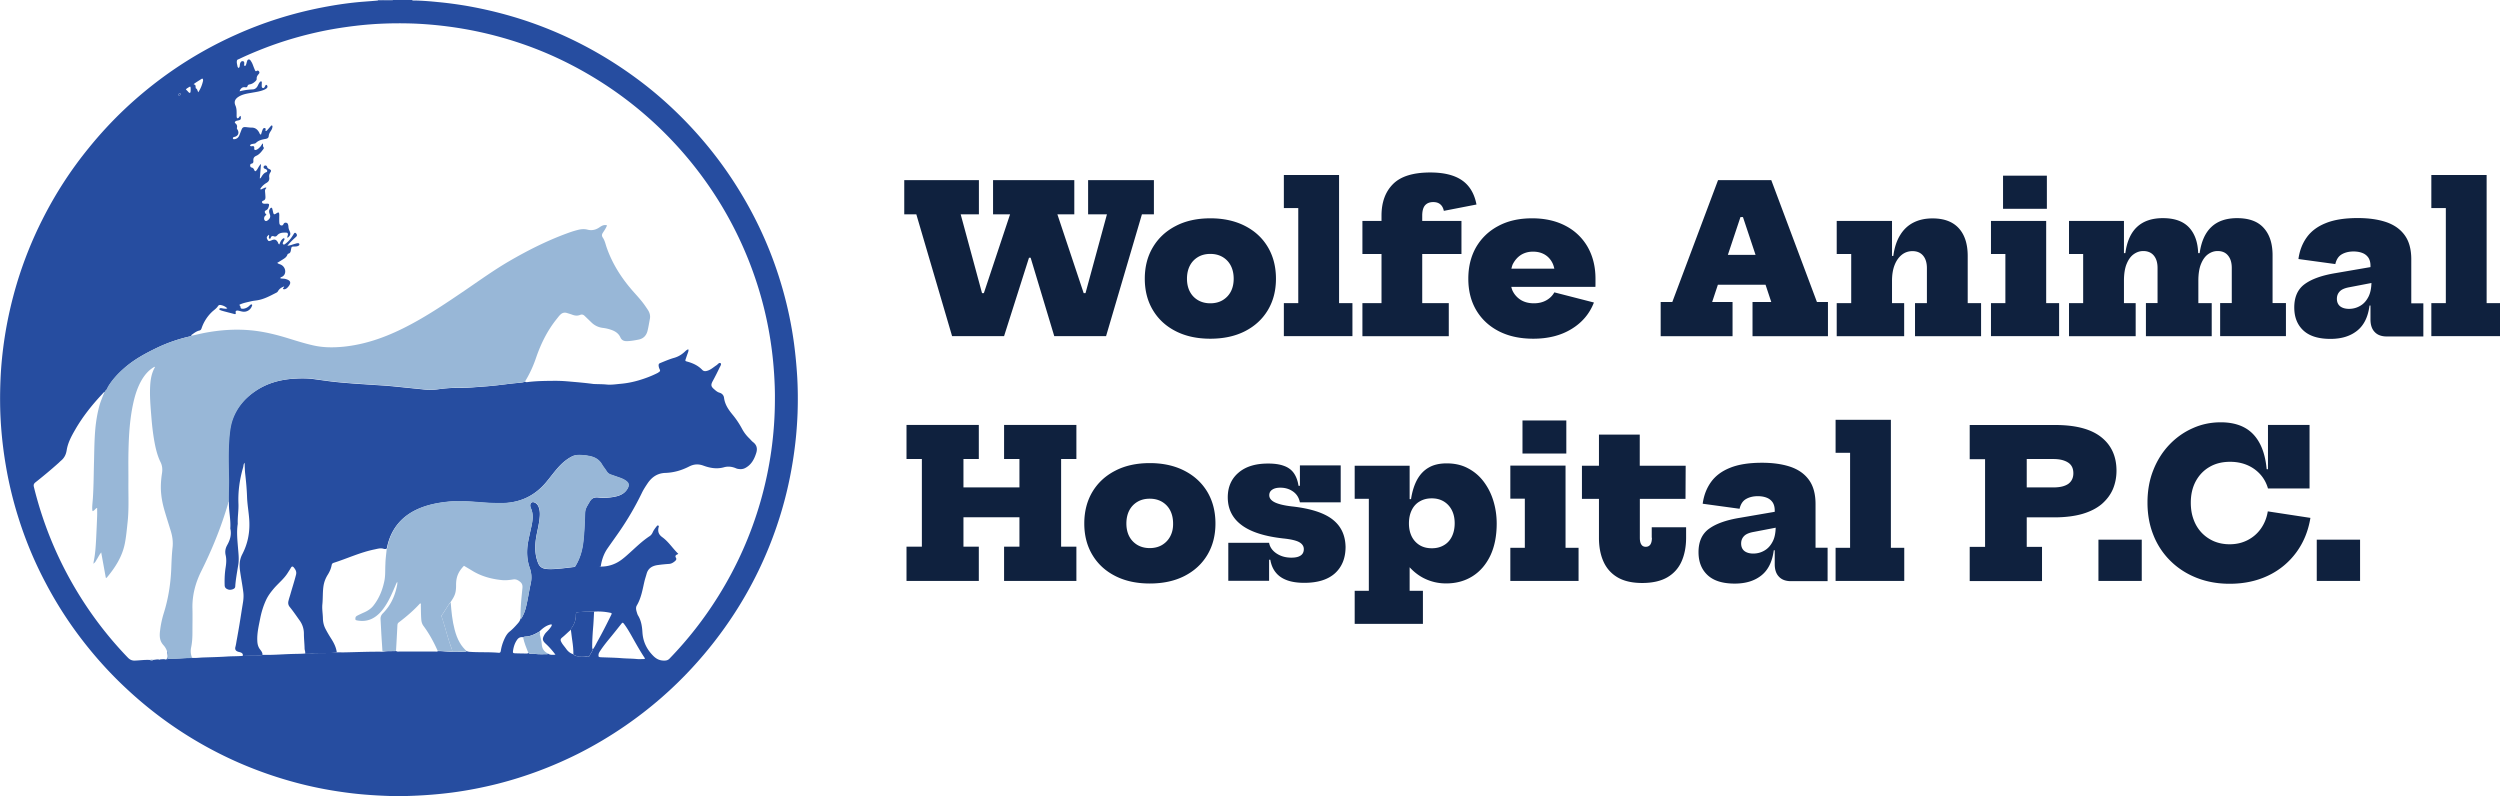
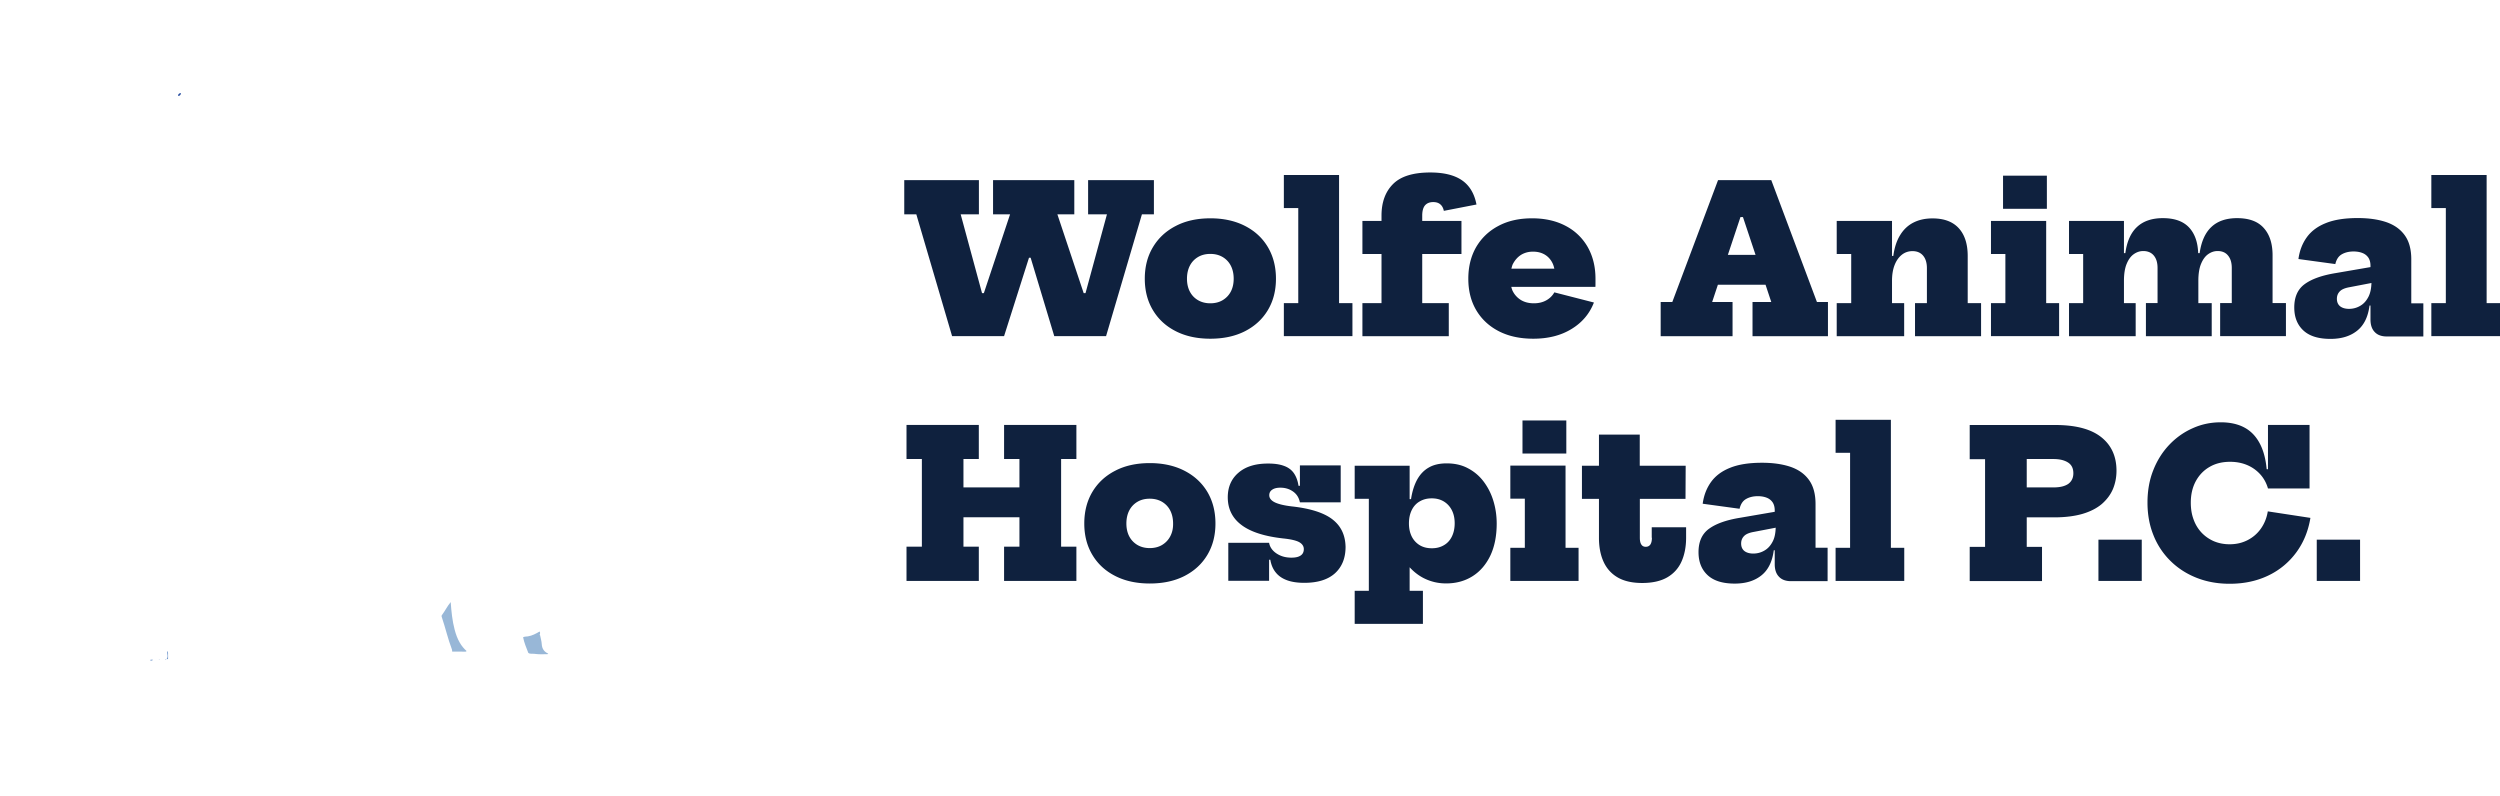
<svg xmlns="http://www.w3.org/2000/svg" viewBox="0 0 288 91.72">
  <g>
    <g>
      <g>
-         <path fill="#264DA0" d="M47.45 0c.12.09.26.06.38.06.88.02 1.76.09 2.63.18 1.09.1 2.18.25 3.26.43 2.46.43 4.88 1.04 7.24 1.85 4.87 1.68 9.32 4.12 13.38 7.28 1.74 1.36 3.37 2.85 4.9 4.45 2.3 2.41 4.32 5.04 6.04 7.88 2.15 3.53 3.79 7.29 4.91 11.27.57 2.02 1 4.07 1.28 6.15.17 1.28.29 2.56.37 3.85.08 1.41.09 2.82.04 4.23-.07 1.83-.25 3.65-.54 5.46-.4 2.54-1.01 5.03-1.84 7.47a45.081 45.081 0 01-4.89 10.1 46.643 46.643 0 01-4.9 6.3c-2.31 2.5-4.87 4.71-7.67 6.64a46.396 46.396 0 01-5.34 3.18c-3 1.51-6.13 2.69-9.4 3.52-1.72.43-3.46.77-5.21 1-1.46.19-2.92.31-4.39.37-.92.04-1.83.06-2.75.03-1.49-.05-2.98-.14-4.47-.32-2-.24-3.98-.6-5.93-1.1-2.42-.62-4.78-1.43-7.07-2.43a45.828 45.828 0 01-12.58-8.21c-2.4-2.19-4.53-4.61-6.42-7.25a45.198 45.198 0 01-3.17-5.14c-1.28-2.4-2.33-4.9-3.15-7.49a44.66 44.66 0 01-1.49-6.14c-.25-1.46-.43-2.93-.54-4.41-.14-1.84-.15-3.69-.07-5.53.07-1.64.24-3.27.49-4.89.32-2.05.78-4.07 1.37-6.06.77-2.57 1.76-5.06 2.97-7.45 1.48-2.94 3.26-5.69 5.34-8.24a45.92 45.92 0 014.07-4.41c1.73-1.64 3.57-3.13 5.53-4.49 2.32-1.6 4.76-2.98 7.33-4.13 3.22-1.45 6.57-2.5 10.05-3.17 1.56-.3 3.13-.53 4.72-.65.54-.04 1.08-.08 1.62-.13.51 0 1.02-.01 1.54-.01.07 0 .14-.01.2-.06C46 0 46.72 0 47.45 0zM62.2 72.69l-.06.06c-.42.25-.85.48-1.34.56-.19.03-.38.01-.56.1-.28-.05-.5.06-.66.28-.28.39-.42.84-.48 1.3-.03.22.01.26.23.27.44.02.89.02 1.33.03.07 0 .15 0 .18-.08.21.16.46.08.69.11.51.07 1.02.05 1.53.04.03 0 .06-.04.08-.06.25.18.52.14.85.12-.36-.48-.71-.88-1.11-1.25-.41-.38-.43-.58-.15-1.07.08-.14.19-.25.3-.36.17-.17.33-.35.46-.55.05-.08.11-.16.04-.27-.53.09-.95.4-1.33.77zm3.56-.14c-.33.28-.63.59-.96.86-.26.2-.27.33-.1.62.14.25.34.46.51.7.21.31.48.53.84.64.17.17.36.24.61.23.32-.01.64-.03.96.05.12.03.25.02.31-.12.1-.26.31-.46.37-.73.2-.26.34-.56.49-.84.57-1.01 1.09-2.04 1.6-3.08.12-.23.11-.25-.15-.3-.59-.12-1.19-.16-1.8-.12-.61-.05-1.22.02-1.82.07-.23.02-.28.08-.28.33 0 .53-.16 1.01-.46 1.44-.04.07-.12.14-.12.25zM53.75 75c.11.06.22.08.34.09 1.11.08 2.23.01 3.35.11.21.02.24-.12.26-.26.07-.45.21-.89.4-1.31.15-.33.33-.65.62-.88.35-.28.65-.61.94-.94.15-.17.28-.36.3-.59.09.09.12 0 .15-.06.2-.35.35-.72.45-1.1.24-.94.37-1.91.58-2.86.13-.6.09-1.18-.12-1.77-.34-.97-.37-1.97-.19-2.98.12-.66.28-1.31.42-1.97.13-.66.19-1.31-.1-1.94-.04-.1-.07-.2-.07-.31.01-.32.22-.46.51-.33.21.09.35.25.44.46.21.5.17 1.02.11 1.53-.11.87-.37 1.71-.45 2.59-.08.82-.01 1.63.31 2.41.16.39.46.6.88.65.49.06.98.02 1.47-.02.63-.05 1.26-.14 1.89-.21h2.78c.07 0 .14-.03.21-.04.91 0 1.73-.29 2.45-.85.21-.16.41-.33.61-.51.83-.73 1.61-1.53 2.54-2.14.17-.11.28-.26.36-.44.1-.23.25-.44.41-.64.06-.07.12-.19.22-.15.13.05.06.17.04.25-.1.46.03.8.43 1.09.73.52 1.2 1.3 1.85 1.92-.06.04-.08.06-.12.07-.19.08-.27.19-.15.39.1.16 0 .28-.11.38-.19.16-.4.3-.67.32-.43.03-.86.07-1.29.13-.63.08-1.13.35-1.31 1.01-.08.29-.18.58-.25.87-.22.95-.37 1.92-.88 2.78-.13.22-.09.47-.02.71.05.16.09.33.18.47.36.6.45 1.27.49 1.94.07 1.06.5 1.94 1.25 2.69.37.37.76.55 1.28.54.25 0 .43-.06.6-.24 2.13-2.2 4-4.6 5.62-7.2a42.799 42.799 0 006.51-22.71c.01-.95-.03-1.9-.09-2.85-.08-1.25-.21-2.5-.4-3.74-.36-2.39-.92-4.73-1.68-7.02a43.087 43.087 0 00-4.53-9.55 43.542 43.542 0 00-8.6-9.86c-2.48-2.1-5.16-3.89-8.03-5.39a41.987 41.987 0 00-7.08-2.91c-2.4-.74-4.84-1.27-7.34-1.59-1.32-.17-2.64-.28-3.96-.33-2.2-.07-4.39 0-6.57.26-1.19.14-2.36.32-3.53.55-2.43.49-4.8 1.17-7.11 2.07-.94.37-1.88.76-2.79 1.2-.09.05-.23.06-.26.18-.05.19 0 .38.04.57.02.11.03.24.17.29.1-.1.11-.22.12-.34.01-.11.03-.22.09-.31.06-.1.15-.15.27-.13.14.03.15.13.15.25 0 .1-.05.21.04.3.12 0 .14-.09.17-.17.04-.1.06-.21.09-.31.04-.11.06-.25.21-.27.14-.01.21.11.27.21.12.17.19.36.26.55.06.16.12.31.19.47.03.07.08.17.19.1.11-.08.2-.06.28.05.08.11.04.21-.04.3-.14.16-.25.32-.23.55.01.12-.07.2-.15.28-.18.18-.4.32-.65.36-.12.02-.21.06-.25.18-.05.16-.14.18-.3.15-.29-.05-.52.14-.62.47.5-.13 1-.2 1.5-.22.27-.01.47-.17.59-.42.08-.16.15-.33.28-.46.03-.03.08-.06.13-.04.06.02.07.07.06.12 0 .12-.01.24-.01.36 0 .11 0 .23.12.28.13.04.19-.07.24-.16.02-.03.03-.07.05-.1.03-.05.05-.12.13-.1.06.02.09.07.11.13.03.1 0 .19-.08.26-.09.08-.2.13-.31.18-.46.19-.95.25-1.44.34-.52.09-1.05.17-1.51.47-.39.25-.52.58-.34.99.15.34.14.67.14 1.02 0 .12-.01.24.02.36.02.1.09.13.19.06.09-.07.12-.21.25-.24.07.39.03.46-.31.53-.1.02-.19.03-.27.09-.08.06-.12.16-.04.22.2.15.25.33.19.56-.01.06.04.13.08.2.2.34.08.68-.28.8-.06.02-.12.02-.17.05-.06.02-.1.08-.09.14.01.07.07.1.13.1.07 0 .14-.02.21-.04.2-.07.32-.22.4-.4.09-.22.17-.45.26-.67.1-.24.2-.3.44-.29.24.02.48.06.72.06.43 0 .69.23.88.59.04.09.07.21.2.21.06-.19.11-.38.18-.55.04-.11.12-.24.27-.19.15.05.06.18.06.28 0 .02.02.03.04.05.07.01.11-.04.15-.08.15-.16.29-.33.43-.49.04-.05.09-.09.15-.05.04.03.04.08.04.13-.02.2-.11.37-.22.53-.11.16-.19.33-.21.53-.02.22-.14.3-.35.34-.4.07-.81.15-1.12.46-.09.09-.22.09-.34.11-.1.02-.22.03-.3.11-.06.07-.05.13.04.16.03.01.07.01.11.01.21-.05.32 0 .29.25-.02.16.08.21.23.16.2-.07.34-.22.48-.37.1-.11.15-.27.29-.37.03.17-.03.34.09.47.05.06-.01.14-.05.2-.22.3-.46.61-.81.76-.28.13-.35.3-.33.57.01.16-.01.29-.2.33-.11.02-.17.09-.17.2 0 .12.04.22.17.25.16.03.24.14.3.28.03.06.04.14.16.14.26-.2.32-.58.62-.83-.05.58-.09 1.12-.14 1.66.06-.02.09-.01.1-.03.17-.27.31-.57.66-.69.13-.04.12-.21.01-.3-.07-.05-.15-.07-.23-.11-.07-.04-.11-.1-.1-.18.01-.08.05-.14.13-.16.09-.03.17-.02.23.06.02.03.05.06.05.09.02.14.12.19.24.24.22.11.26.2.13.39s-.16.38-.13.58c.04.29-.07.49-.32.63-.24.14-.45.32-.62.55-.05.06-.13.13-.03.22.11-.05.21-.11.32-.15.1-.04.2-.13.33-.05-.18.23-.18.23-.16.49.02.18.03.36.04.54.01.19-.02.36-.23.44-.09.03-.19.08-.16.2.03.12.14.15.26.16h.18c.39-.03.43.02.31.4-.05.15-.12.27-.28.35-.18.09-.19.18-.1.35.03.06.09.11.13.16-.02.06-.08.07-.11.1-.17.14-.21.42-.07.57.11.11.24.08.43-.1s.24-.38.14-.62c-.08-.21-.13-.42.02-.62.04-.06.09-.13.16-.13.09 0 .1.09.12.16.04.14.06.28.1.42.06.2.1.21.28.12.04-.02.08-.05.12-.08.22-.12.27-.1.29.14.01.11 0 .22 0 .33 0 .22-.01.43.01.65.01.13.06.27.21.3.14.03.22-.04.28-.17.06-.13.18-.16.3-.14.12.02.19.1.22.22.02.08.04.16.04.25.01.16.05.31.12.45.17.38.13.53-.22.82-.07-.14.03-.26.04-.38 0-.13-.05-.22-.18-.22-.39-.01-.78-.02-1.06.32-.1.12-.23.16-.35.11-.22-.08-.34-.03-.4.2-.01.04-.06.08-.11.07-.07-.01-.09-.07-.1-.13 0-.11.07-.21.01-.32-.26.21-.3.31-.18.53.13.23.17.24.52.09.32-.14.52-.06.69.24.05.08.04.21.18.24.09-.26.2-.5.42-.67.04-.03.09-.05.13-.02.04.03.05.08.03.13-.05.1-.1.19-.15.29-.04.09-.08.19.01.27.08.06.16 0 .23-.05.2-.15.39-.32.55-.52.17-.21.31-.43.45-.66.09-.14.18-.13.28 0 .1.14.09.26-.05.38-.34.3-.67.62-.98 1.01.33-.02.59-.15.87-.22.12-.03.23-.08.35-.07.06 0 .12.01.15.08.03.08 0 .14-.06.19-.15.1-.31.11-.49.11-.34.01-.34.01-.4.33-.04.21-.05.44-.33.5-.04.01-.07.07-.09.11-.1.29-.34.43-.58.58-.19.12-.38.24-.59.36.14.14.31.15.44.22.61.32.64 1.16.08 1.4-.06.03-.18.04-.15.17.18.04.36.02.54.06.66.16.76.46.3.97-.05.05-.1.1-.16.14-.12.08-.25.12-.39.05-.01-.13.15-.17.13-.29-.35.13-.54.27-.71.55a.43.43 0 01-.15.15c-.75.38-1.49.8-2.34.91-.2.03-.41.05-.61.1-.45.11-.91.19-1.33.39-.01.09.06.12.09.17.05.1 0 .26.17.29.12.02.24.01.36-.03.18-.05.33-.14.47-.26.06-.06.12-.12.19-.17.05-.04.11-.05.16 0 .04.04.02.09 0 .13-.15.48-.64.77-1.14.66-.17-.03-.33-.09-.49-.11-.15-.02-.29.04-.25.21.05.24-.06.21-.21.17-.41-.11-.82-.21-1.22-.32-.1-.03-.21-.06-.31-.1-.06-.03-.16-.06-.14-.14.02-.1.12-.1.2-.1.08 0 .17.03.25.04.14.01.28.06.47-.02a1.49 1.49 0 00-.82-.39c-.1-.01-.2.04-.25.12-.19.3-.5.48-.74.72a4.65 4.65 0 00-1.16 1.85c-.05.14-.1.22-.26.26-.35.08-.62.31-.91.51-.03.03-.02.06.01.09-.04.05-.1.06-.16.07-1.32.3-2.59.74-3.81 1.32-1.3.63-2.57 1.31-3.68 2.27-.73.63-1.39 1.33-1.9 2.15-.12.19-.17.43-.38.55-.02.05-.04.09-.06.14-.13-.01-.19.1-.26.18-1.2 1.28-2.29 2.64-3.16 4.16-.43.74-.84 1.51-.97 2.36-.08.5-.28.88-.65 1.19-.1.08-.19.18-.29.27-.86.77-1.75 1.51-2.66 2.23-.21.17-.23.32-.17.55 1 4.06 2.55 7.9 4.67 11.52 1.73 2.95 3.77 5.65 6.14 8.11.24.25.49.37.84.35.58-.02 1.15-.11 1.73-.07.12.08.24.09.36-.01.22-.01.44-.08.66-.04.05.04.09.04.13-.01.2-.03.39-.03.59-.02.05.07.1.06.14-.01l.02-.01h.02c.07.01.14.01.18-.06.93.04 1.86-.09 2.79-.08.43.03.86-.04 1.3-.05.9-.03 1.8-.05 2.7-.11.62-.04 1.25-.02 1.87-.08.3-.01.59-.03.89-.03.46-.01.93.01 1.39-.08 1.09.03 2.19-.07 3.28-.1.54-.02 1.08-.01 1.62-.06.4.07.78-.04 1.18-.04.82-.01 1.65.01 2.47-.09.32 0 .65.01.97 0 1.41-.03 2.83-.09 4.24-.07.52-.1 1.04-.04 1.56-.08.1.09.23.06.35.06h4.14c.1 0 .22.03.31-.05.55-.01 1.1.09 1.66.07.47 0 .94.01 1.41.01.05-.02.16.01.23-.09zm20.52.92c.04-.09-.02-.15-.06-.21-.55-.84-1.03-1.71-1.52-2.58-.23-.4-.46-.79-.73-1.16-.22-.3-.23-.3-.45-.02-.34.43-.69.87-1.04 1.3-.46.56-.92 1.11-1.32 1.72-.09.14-.19.28-.2.46-.02.22.01.26.22.28.05.01.1.01.14.01.76.03 1.52.04 2.27.1.59.05 1.18.04 1.77.1.31.03.62 0 .92 0zM22.3 9.7c.22.09.22.09.24.35 0 .05.01.12.03.13.17.08.17.27.27.45.29-.44.45-.87.55-1.32.01-.03 0-.07 0-.11-.01-.13-.07-.18-.19-.1-.3.2-.61.37-.9.6zm-.88.63c.13.08.22.21.33.32.09.09.18.06.2-.07.02-.2.03-.4-.01-.59-.13-.01-.2.07-.28.12-.09.05-.19.1-.24.22zm-.57.48c.01-.05-.01-.08-.05-.09-.1-.03-.3.15-.29.25.01.06.05.08.1.07.12-.03.19-.12.24-.23z" />
-         <path fill="#264DA0" d="M45.28 0c-.05.06-.12.06-.2.06-.51 0-1.02.01-1.54.01 0-.03 0-.05-.01-.08.59.01 1.17.01 1.75.01zM60.48 43.95c.1.11.23.07.34.06 1.04-.13 2.09-.13 3.14-.14.62 0 1.23.04 1.84.1.85.07 1.7.15 2.54.26.05.01.1.01.14.01.47.02.94.01 1.41.06.51.05 1.03-.03 1.55-.08.73-.06 1.45-.2 2.16-.41.74-.22 1.46-.49 2.15-.84.06-.03.12-.08.18-.12.11-.07.14-.16.08-.27-.05-.11-.1-.22-.12-.34-.04-.24-.02-.35.2-.43.52-.21 1.05-.44 1.59-.59.45-.13.81-.35 1.15-.65.14-.13.27-.27.46-.33.05.13.01.24-.03.36-.09.24-.17.48-.25.72-.09.25-.09.27.17.34.65.18 1.24.45 1.72.95.21.22.47.15.71.06.35-.14.63-.4.94-.6.15-.1.3-.35.47-.22.12.09-.04.34-.12.49-.24.51-.5 1.02-.77 1.52-.25.45-.25.65.13.97.19.17.38.34.63.41.31.09.49.32.52.59.1.78.52 1.38 1 1.96.41.5.77 1.04 1.08 1.62.21.39.48.75.8 1.06.16.15.29.33.46.46.43.33.53.74.37 1.25-.23.73-.57 1.38-1.3 1.75-.28.14-.56.13-.84.08a.864.864 0 01-.21-.07c-.45-.19-.91-.24-1.37-.11-.81.23-1.61.09-2.37-.19-.6-.22-1.12-.17-1.66.11-.86.44-1.77.7-2.73.73-.89.03-1.54.47-2.03 1.19-.24.36-.48.72-.67 1.12-.75 1.55-1.62 3.04-2.6 4.46-.45.65-.92 1.3-1.37 1.95-.43.63-.66 1.33-.77 2.08-.07.01-.14.04-.21.04h-2.78c.62-.97.9-2.04 1-3.17.08-.84.13-1.68.15-2.52.02-.99.06-.97.55-1.81.26-.44.56-.55 1.02-.5.64.07 1.28.03 1.91-.1.61-.12 1.15-.38 1.46-.96.19-.36.14-.59-.19-.85-.21-.16-.46-.27-.71-.36-.35-.13-.7-.25-1.06-.37a.903.903 0 01-.47-.37c-.17-.28-.39-.53-.55-.81-.34-.59-.88-.87-1.53-.97-.12-.02-.24-.05-.36-.06-.53-.03-1.05-.13-1.56.13s-.95.61-1.35 1.02c-.59.61-1.07 1.3-1.62 1.95-1.31 1.56-2.98 2.35-5.02 2.4-.83.02-1.66-.02-2.49-.09-1.3-.1-2.59-.21-3.9-.06-1.11.12-2.19.34-3.22.77-1.9.81-3.13 2.2-3.63 4.21-.04.15-.03.31-.13.44-.1 0-.2.02-.29-.01-.37-.13-.71-.01-1.06.06-1.64.33-3.15 1.05-4.73 1.55-.12.04-.19.11-.22.25-.07.4-.23.76-.44 1.1-.24.38-.41.79-.49 1.24-.12.71-.07 1.44-.14 2.16-.06.55.05 1.1.06 1.66.01.41.1.81.29 1.18.2.39.42.76.65 1.12.32.5.59 1.02.66 1.62-.82.1-1.64.07-2.47.09-.39.01-.78.12-1.18.04.05-.2-.05-.38-.06-.57-.01-.58-.08-1.15-.08-1.73 0-.56-.17-1.09-.51-1.55-.37-.52-.73-1.05-1.13-1.54-.18-.23-.2-.46-.13-.71.06-.26.15-.51.22-.76.21-.74.45-1.47.64-2.22.09-.35-.04-.58-.23-.82-.12-.16-.24-.2-.36.01-.11.2-.24.39-.36.58-.42.68-1.06 1.18-1.58 1.78-.34.4-.65.8-.88 1.27-.34.71-.57 1.46-.72 2.23-.16.82-.36 1.64-.33 2.49.01.4.08.76.34 1.08.14.18.28.37.26.62-.46.1-.92.07-1.39.08l-.89.03c.06-.2-.04-.33-.21-.4-.09-.04-.18-.05-.28-.08-.31-.09-.43-.27-.35-.57.08-.29.11-.59.17-.88.11-.61.22-1.23.32-1.84.12-.73.23-1.47.35-2.2.08-.45.13-.91.07-1.37-.1-.83-.27-1.66-.38-2.49-.09-.66-.06-1.28.26-1.89.63-1.21.88-2.49.81-3.86-.05-.93-.23-1.83-.26-2.76-.03-.88-.11-1.75-.21-2.62-.05-.43-.05-.85-.07-1.3-.15.17-.12.36-.17.53-.4 1.37-.6 2.77-.54 4.2.03.76-.11 1.51-.08 2.27 0 .04 0 .07-.01.11-.13.9-.03 1.8.04 2.7.05.62.13 1.24.04 1.86-.13.85-.3 1.7-.36 2.57 0 .06-.02.12-.05.17-.11.17-.5.27-.73.2-.31-.1-.44-.24-.44-.54-.02-.69.01-1.37.12-2.05.07-.45.1-.91 0-1.36-.1-.41-.04-.78.16-1.15.34-.6.54-1.23.37-1.94.07-.97-.16-1.92-.16-2.88 0-.09.02-.2-.07-.27-.01-.82.03-1.64.02-2.45-.02-1.64-.09-3.28.06-4.92.06-.7.15-1.39.39-2.05.49-1.34 1.37-2.38 2.52-3.18 1.37-.96 2.92-1.4 4.57-1.5.77-.05 1.54-.06 2.31.05.56.08 1.12.15 1.68.23.76.1 1.53.17 2.3.23.9.08 1.8.13 2.7.19.5.04 1.01.06 1.51.1.93.07 1.87.18 2.8.27.55.06 1.1.11 1.65.17.49.05.98.06 1.48 0 .51-.07 1.03-.13 1.54-.16.82-.05 1.64 0 2.46-.07.66-.05 1.32-.09 1.98-.15 1.21-.1 2.41-.3 3.62-.39.25-.04.43-.05.59-.15z" />
-         <path fill="#98B7D7" d="M60.48 43.95c-.16.1-.34.12-.52.13-1.21.09-2.41.3-3.62.39l-1.98.15c-.82.06-1.64.01-2.46.07-.52.03-1.03.09-1.54.16-.49.06-.98.06-1.48 0-.55-.06-1.1-.11-1.65-.17-.93-.09-1.86-.21-2.8-.27-.5-.04-1.01-.06-1.51-.1-.9-.07-1.8-.12-2.7-.19-.77-.06-1.53-.13-2.3-.23-.56-.07-1.12-.15-1.68-.23-.77-.11-1.54-.1-2.31-.05-1.65.1-3.21.54-4.57 1.5-1.15.8-2.03 1.84-2.52 3.18-.24.66-.33 1.35-.39 2.05-.15 1.64-.08 3.28-.06 4.92.01.82-.04 1.64-.02 2.45-.15.49-.3.99-.46 1.48-.73 2.26-1.65 4.45-2.71 6.58-.69 1.38-1.07 2.81-1.03 4.35.02.87 0 1.74 0 2.61 0 .62-.02 1.23-.15 1.84-.09.43-.05.84.12 1.24-.93-.01-1.86.13-2.79.08 0-.13.01-.26 0-.4-.01-.16.03-.34-.11-.47-.09-.27-.23-.5-.42-.71-.18-.2-.31-.43-.37-.7-.07-.32-.05-.65-.01-.97.08-.7.23-1.38.44-2.05.52-1.67.78-3.38.85-5.12.03-.81.06-1.62.15-2.42.07-.65-.02-1.27-.21-1.89-.24-.78-.49-1.56-.72-2.35-.24-.82-.4-1.66-.42-2.53-.01-.59.04-1.18.13-1.76.07-.44.04-.86-.16-1.27-.29-.58-.47-1.21-.61-1.85-.23-1.1-.36-2.21-.45-3.33-.1-1.26-.22-2.52-.13-3.79.05-.67.17-1.31.5-1.91.02-.03.06-.08-.01-.12-.63.35-1.08.87-1.45 1.48-.49.83-.78 1.73-.99 2.67-.41 1.85-.52 3.72-.56 5.6-.03 1.23 0 2.46-.01 3.69-.01 1.48.07 2.97-.09 4.45-.09.83-.16 1.66-.32 2.47-.3 1.51-1.1 2.76-2.07 3.92-.02.03-.05.05-.12.03-.17-.94-.35-1.9-.53-2.92-.23.28-.34.54-.49.77-.11.17-.18.37-.36.48l-.03-.03c0-.04-.01-.07 0-.11.2-.92.25-1.86.3-2.8.04-.84.08-1.69.11-2.53.01-.3 0-.59 0-.91-.23.07-.3.33-.53.37-.05-.22-.04-.43-.03-.63.02-.29.05-.58.07-.86.09-1.4.09-2.8.13-4.19.03-1.3.04-2.6.16-3.9.08-.8.21-1.6.41-2.38.15-.6.4-1.16.62-1.73.06-.03.06-.09.06-.14.21-.12.27-.36.38-.55.51-.83 1.17-1.52 1.9-2.15 1.11-.95 2.37-1.64 3.68-2.27 1.22-.59 2.49-1.02 3.81-1.32.06-.01.12-.02.16-.07.51-.11 1.03-.24 1.54-.34 1.73-.33 3.47-.46 5.22-.31 1.54.13 3.04.5 4.52.96.94.29 1.89.59 2.85.8 1.13.25 2.27.25 3.42.14 2.77-.28 5.31-1.26 7.74-2.56 2.16-1.15 4.17-2.51 6.19-3.88 1.7-1.16 3.38-2.37 5.16-3.41 2.29-1.33 4.65-2.51 7.15-3.38.27-.09.55-.17.83-.24.35-.08.7-.11 1.07-.01.47.12.93.02 1.34-.26.22-.15.44-.3.73-.27.05 0 .09.02.16.03-.12.32-.31.59-.48.85-.13.2-.14.36-.01.56.2.29.29.64.39.97.64 1.93 1.7 3.61 3.03 5.14.52.59 1.06 1.16 1.5 1.81.11.16.22.32.32.48.17.29.25.6.19.94-.09.47-.16.95-.28 1.42-.14.53-.47.88-1.03.99-.45.09-.9.17-1.36.18-.34 0-.58-.11-.73-.43-.2-.45-.57-.7-1.02-.86-.33-.12-.67-.2-1.02-.24a2.2 2.2 0 01-1.28-.61l-.78-.75c-.16-.16-.32-.22-.55-.13-.29.12-.59.09-.88-.02-.21-.08-.43-.14-.65-.21-.28-.08-.52-.01-.73.19-.17.16-.3.35-.44.52-1.06 1.32-1.8 2.82-2.35 4.41-.32.95-.74 1.89-1.29 2.78zM44.55 63.21c.11-.13.1-.3.13-.44.5-2.02 1.72-3.41 3.63-4.21 1.03-.44 2.11-.65 3.22-.77 1.3-.15 2.6-.04 3.9.06.83.07 1.66.1 2.49.09 2.03-.04 3.71-.84 5.02-2.4.54-.65 1.03-1.34 1.62-1.95.4-.41.84-.76 1.35-1.02.51-.26 1.04-.16 1.56-.13.12.01.24.04.36.06.65.11 1.18.38 1.53.97.16.28.38.53.55.81.12.19.27.3.47.37.35.12.7.25 1.06.37.25.09.49.2.71.36.33.25.38.48.19.85-.31.58-.85.84-1.46.96-.63.13-1.27.17-1.91.1-.47-.05-.77.05-1.02.5-.49.84-.52.82-.55 1.81-.02.84-.07 1.68-.15 2.52-.1 1.13-.38 2.21-1 3.17-.63.07-1.26.16-1.89.21-.49.04-.98.08-1.47.02-.42-.05-.72-.26-.88-.65-.32-.77-.39-1.59-.31-2.41.08-.87.34-1.72.45-2.59.07-.51.11-1.03-.11-1.53a.828.828 0 00-.44-.46c-.29-.13-.5.02-.51.33 0 .11.03.22.07.31.29.64.23 1.28.1 1.94-.13.66-.3 1.31-.42 1.97-.18 1.02-.15 2.01.19 2.98.21.59.25 1.17.12 1.77-.21.95-.33 1.92-.58 2.86-.1.39-.25.75-.45 1.1-.03.06-.06.15-.15.06-.03-1.15.1-2.29.21-3.42.04-.34-.02-.58-.32-.8-.25-.19-.47-.28-.79-.22-.44.07-.88.11-1.33.06-1.2-.13-2.34-.45-3.37-1.09-.31-.19-.62-.37-.92-.55-.67.69-.92 1.32-.91 2.25 0 .25-.01.5-.06.75-.08.44-.32.8-.56 1.16-.38.48-.66 1.03-1.02 1.52-.07.09-.02.18.01.27.41 1.21.69 2.47 1.15 3.67.03.08.03.16.02.25-.55.02-1.1-.08-1.66-.07-.45-1.02-.98-1.99-1.64-2.88-.16-.22-.23-.47-.25-.74-.04-.54-.04-1.08-.05-1.63 0-.07.05-.17-.08-.23-.74.82-1.59 1.54-2.47 2.21-.12.09-.14.2-.15.34-.05.98-.1 1.95-.16 2.93-.52.04-1.05-.02-1.56.08-.04-.67-.09-1.35-.13-2.02l-.09-1.7c-.02-.28.08-.51.29-.71.83-.84 1.32-1.86 1.57-3 .04-.19.1-.39.06-.6-.08.12-.13.23-.18.36-.35.81-.68 1.62-1.16 2.36-.31.48-.66.92-1.13 1.26-.64.47-1.35.61-2.12.47-.24-.04-.25-.09-.22-.31.02-.14.12-.2.23-.26.26-.13.52-.25.79-.37.4-.18.77-.42 1.04-.76.68-.86 1.07-1.85 1.28-2.91.12-.63.07-1.27.11-1.91.01-.58.1-1.16.15-1.75z" />
-         <path fill="#264DA0" d="M68.3 74.79c-.07.27-.27.47-.37.73-.06.14-.19.15-.31.12-.32-.09-.64-.06-.96-.05a.757.757 0 01-.61-.23c.01-.54-.05-1.08-.13-1.61-.06-.4-.1-.81-.16-1.21-.01-.11.07-.17.12-.25.3-.43.46-.91.46-1.44 0-.24.05-.31.28-.33.61-.06 1.21-.12 1.82-.07-.03.52-.05 1.05-.09 1.57-.07.85-.13 1.69-.13 2.54.01.09.01.17.08.23z" />
-         <path fill="#98B7D7" d="M51.92 69.36c.08 1.08.18 2.15.46 3.2.14.52.32 1.03.6 1.5.21.36.47.67.77.94-.07.1-.17.07-.26.07-.47 0-.94 0-1.41-.01.01-.08.01-.17-.02-.25-.46-1.2-.74-2.46-1.15-3.67-.03-.09-.07-.18-.01-.27.36-.48.63-1.04 1.02-1.51zM63.16 75.3c-.03.02-.06.06-.08.06-.51.02-1.03.03-1.53-.04-.23-.03-.48.05-.69-.11-.23-.59-.48-1.18-.6-1.8.18-.09.37-.07.56-.1.49-.08.92-.31 1.34-.56.02.03.03.05.05.08v.22c-.06.05-.05.1.01.14.07.34.17.68.19 1.02.03.53.28.88.75 1.09z" />
+         <path fill="#98B7D7" d="M51.92 69.36c.08 1.08.18 2.15.46 3.2.14.52.32 1.03.6 1.5.21.36.47.67.77.94-.07.1-.17.07-.26.07-.47 0-.94 0-1.41-.01.01-.08.01-.17-.02-.25-.46-1.2-.74-2.46-1.15-3.67-.03-.09-.07-.18-.01-.27.36-.48.63-1.04 1.02-1.51zM63.16 75.3c-.03.02-.06.06-.08.06-.51.02-1.03.03-1.53-.04-.23-.03-.48.05-.69-.11-.23-.59-.48-1.18-.6-1.8.18-.09.37-.07.56-.1.49-.08.92-.31 1.34-.56.02.03.03.05.05.08v.22c-.06.05-.05.1.01.14.07.34.17.68.19 1.02.03.53.28.88.75 1.09" />
        <path fill="#5E89C6" d="M19.18 75.93c.13-.13.14-.3.12-.47a7.18 7.18 0 01-.05-.46c.15.13.1.31.11.47.01.13 0 .26 0 .4-.04.07-.11.07-.18.06z" />
        <path fill="#264DA0" d="M20.85 10.81c-.05.11-.12.2-.24.24-.05.02-.09-.01-.1-.07-.01-.1.19-.28.29-.25.03 0 .05.03.05.08z" />
        <path fill="#5E89C6" d="M17.26 76.03c.12-.01.24-.07.36-.01-.12.1-.24.1-.36.01zM19 75.96c.05 0 .09-.01.14-.01-.04.06-.09.07-.14.01zM18.28 75.98c.04 0 .09 0 .13-.01-.04.05-.08.05-.13.01z" />
-         <path fill="#98B7D7" d="M62.2 72.69c0 .05 0 .09-.01.14-.02-.03-.03-.05-.05-.08l.06-.06zM10.83 64.89a.39.39 0 00-.04.05c-.04-.03-.03-.06.01-.07.01 0 .02.01.03.02zM62.2 73.05c.02.05.02.09.01.14-.07-.04-.07-.09-.01-.14z" />
      </g>
    </g>
    <g fill="#0F213E">
      <path d="M109.68 38.72h5.99l2.87-9.03h.19l2.72 9.03h5.97l4.13-14.03h1.38v-3.94h-7.58v3.94h2.17l-2.47 9.08h-.21l-3.03-9.08h1.95v-3.94h-9.36v3.94h1.96l-3.02 9.08h-.21l-2.46-9.08h2.1v-3.94h-8.6v3.94h1.39zM131.88 32.11c0 1.37.31 2.57.93 3.61.62 1.04 1.49 1.85 2.63 2.43 1.13.58 2.46.87 3.99.87 1.53 0 2.87-.29 4-.87 1.13-.58 2.01-1.39 2.63-2.43s.93-2.24.93-3.61c0-1.38-.31-2.59-.93-3.64-.62-1.05-1.5-1.86-2.63-2.44-1.13-.58-2.46-.88-3.99-.88-1.53 0-2.86.29-3.99.88-1.13.58-2.01 1.4-2.63 2.44-.63 1.05-.94 2.26-.94 3.64zm5.19-1.5c.22-.43.54-.76.94-1s.88-.36 1.42-.36c.54 0 1.01.12 1.42.36.4.24.72.57.94 1 .22.43.33.93.33 1.5 0 .56-.11 1.06-.33 1.48-.22.42-.54.75-.94.99-.4.24-.88.36-1.42.36-.54 0-1.01-.12-1.42-.36s-.72-.57-.94-.99c-.22-.42-.33-.92-.33-1.48 0-.57.11-1.07.33-1.5zM154.26 20.16h-6.36v3.81h1.66v10.95h-1.66v3.8h7.9v-3.8h-1.54zM166.89 34.92h-3.05v-5.66h4.52v-3.81h-4.52v-.61c0-.53.11-.93.32-1.18.22-.25.53-.38.95-.38.33 0 .6.08.8.25.21.17.35.42.42.76l3.76-.73c-.24-1.26-.8-2.19-1.67-2.79-.87-.6-2.09-.9-3.65-.9-1.97 0-3.4.44-4.29 1.33-.89.89-1.33 2.1-1.33 3.64v.61h-2.2v3.81h2.2v5.66h-2.2v3.81h9.95v-3.81zM179.06 33.68c-.21.38-.52.69-.93.92-.41.23-.89.34-1.43.34-.56 0-1.05-.12-1.46-.36a2.54 2.54 0 01-.95-1c-.09-.16-.14-.35-.19-.53h9.69c.01-.13.01-.28.01-.43v-.51c0-1.38-.3-2.59-.89-3.64a6.197 6.197 0 00-2.53-2.44c-1.09-.58-2.39-.88-3.88-.88-1.5 0-2.79.29-3.89.88-1.1.58-1.95 1.4-2.56 2.44-.6 1.05-.9 2.26-.9 3.64 0 1.38.3 2.58.91 3.62.61 1.03 1.47 1.84 2.59 2.42s2.45.87 3.98.87c1.72 0 3.19-.37 4.41-1.12 1.22-.74 2.08-1.76 2.58-3.05l-4.56-1.17zm-3.85-4.31c.4-.25.86-.38 1.39-.38.54 0 1 .12 1.39.36.39.24.69.59.89 1.03.08.17.13.37.18.57h-4.95c.05-.18.09-.36.16-.51.24-.46.55-.82.94-1.07zM204.05 20.75h-6.13l-5.27 14.04h-1.34v3.94h8.28v-3.94h-2.35l.66-1.99h5.49l.66 1.99h-2.16v3.94h8.69v-3.94h-1.27l-5.26-14.04zm-5 8.61l1.45-4.35h.29l1.45 4.35h-3.19zM220.61 34.92v3.81h7.61v-3.81h-1.54v-5.43c0-1.39-.35-2.46-1.04-3.21-.69-.75-1.7-1.12-3.01-1.12-.84 0-1.57.16-2.2.48-.63.32-1.14.8-1.53 1.44-.4.64-.66 1.44-.79 2.4h-.15v-4.03h-6.37v3.81h1.67v5.66h-1.67v3.81h7.77v-3.81h-1.4v-2.56c0-.71.1-1.32.3-1.83.2-.51.48-.9.83-1.18s.77-.42 1.23-.42c.53 0 .94.18 1.23.53.29.35.43.83.43 1.43v4.03h-1.37zM237.21 34.92h-1.49v-9.47h-6.36v3.81h1.66v5.66h-1.66v3.8h7.85zM230.75 20.24h5.05v3.81h-5.05zM247.21 34.92v3.81h7.58v-3.81h-1.54v-2.56c0-.8.1-1.45.31-1.96s.48-.88.82-1.12c.34-.24.7-.36 1.09-.36.52 0 .92.17 1.2.52.29.35.43.82.43 1.43v4.04h-1.34v3.81h7.58v-3.81h-1.54v-5.5c0-1.35-.34-2.4-1.02-3.15-.68-.76-1.7-1.13-3.07-1.13-1.25 0-2.24.34-2.95 1.01-.72.67-1.17 1.68-1.36 3.02h-.17c-.04-1.22-.37-2.19-1-2.9-.68-.76-1.7-1.13-3.07-1.13-1.26 0-2.25.34-2.97 1.01-.72.67-1.17 1.68-1.35 3.02h-.16v-3.71h-6.33v3.81h1.63v5.66h-1.63v3.81h7.68v-3.81h-1.35v-2.56c0-.8.1-1.45.31-1.96s.48-.88.82-1.12c.34-.24.7-.36 1.09-.36.52 0 .93.17 1.22.52.29.35.43.82.43 1.43v4.04h-1.34zM277.78 29.88c0-1.15-.25-2.08-.75-2.77-.5-.7-1.21-1.2-2.13-1.52-.92-.31-2.01-.47-3.28-.47-1.5 0-2.72.19-3.68.58-.96.38-1.69.93-2.2 1.64-.51.71-.83 1.54-.96 2.5l4.25.58c.12-.52.36-.9.74-1.12.38-.22.83-.33 1.37-.33.38 0 .71.06 1 .17.29.11.52.29.69.53.16.24.25.55.25.95v.15l-4.01.69c-1.59.26-2.78.69-3.58 1.28s-1.19 1.49-1.19 2.68c0 1.12.35 2 1.05 2.65.7.65 1.74.97 3.12.97 1.26 0 2.28-.31 3.07-.94s1.26-1.59 1.43-2.9h.11v1.6c0 .63.16 1.11.49 1.45.32.34.78.51 1.38.51h4.22v-3.82h-1.39v-5.06zm-4.93 4.3c-.24.47-.55.82-.95 1.05-.39.23-.82.35-1.29.35-.43 0-.77-.1-1.02-.29-.25-.2-.38-.49-.38-.87 0-.35.12-.64.35-.87.23-.23.61-.38 1.13-.47l2.5-.48c-.02.62-.12 1.15-.34 1.58zM286.46 34.92V20.16h-6.37v3.81h1.67v10.95h-1.67v3.8H288v-3.8zM115.67 52.88h1.77v3.27h-6.45v-3.27h1.77v-3.93h-8.33v3.93h1.77v10.1h-1.77v3.94h8.33v-3.94h-1.77v-3.39h6.45v3.39h-1.77v3.94H124v-3.94h-1.76v-10.1H124v-3.93h-8.33zM136.45 54.23c-1.13-.58-2.46-.88-3.99-.88-1.53 0-2.86.29-3.99.88-1.13.58-2.01 1.4-2.63 2.44-.62 1.05-.93 2.26-.93 3.64 0 1.37.31 2.57.93 3.61.62 1.04 1.49 1.85 2.63 2.43 1.13.58 2.46.87 3.99.87 1.53 0 2.87-.29 4-.87 1.13-.58 2.01-1.39 2.63-2.43.62-1.04.93-2.24.93-3.61 0-1.38-.31-2.59-.93-3.64-.63-1.05-1.51-1.86-2.64-2.44zm-1.64 7.56c-.22.42-.54.75-.94.99-.4.24-.88.36-1.42.36-.54 0-1.01-.12-1.42-.36-.4-.24-.72-.57-.94-.99-.22-.42-.33-.92-.33-1.48 0-.57.11-1.07.33-1.5.22-.43.54-.76.94-1s.88-.36 1.42-.36c.54 0 1.01.12 1.42.36.4.24.72.57.94 1 .22.43.33.93.33 1.5.01.56-.1 1.05-.33 1.48zM153.51 59.84c-.98-.76-2.51-1.25-4.58-1.49-.92-.1-1.61-.26-2.05-.47-.44-.21-.66-.49-.66-.83 0-.27.11-.48.33-.63.22-.16.54-.24.95-.24.56 0 1.05.15 1.47.45.42.3.67.71.78 1.24h4.7v-4.26h-4.7v2.35h-.16c-.09-.6-.28-1.09-.55-1.47-.27-.38-.66-.66-1.15-.83-.49-.18-1.09-.26-1.81-.26-1.46 0-2.59.35-3.41 1.06-.82.7-1.23 1.65-1.23 2.83 0 1.32.52 2.39 1.57 3.18 1.05.8 2.66 1.32 4.84 1.56.88.09 1.49.24 1.83.43.34.2.52.46.52.8 0 .32-.12.57-.36.73-.24.17-.6.25-1.07.25-.66 0-1.23-.16-1.71-.48-.48-.32-.77-.73-.86-1.23h-4.7v4.38h4.7v-2.43h.14c.1.59.31 1.08.63 1.47.32.4.75.69 1.29.89.54.2 1.21.3 2 .3 1.54 0 2.72-.37 3.53-1.1.81-.74 1.22-1.75 1.22-3.05-.03-1.34-.52-2.39-1.5-3.15zM170.91 55.47c-.49-.65-1.1-1.16-1.81-1.53-.71-.38-1.53-.56-2.44-.56-.8 0-1.48.15-2.03.46-.56.31-1 .76-1.35 1.37-.34.61-.59 1.37-.73 2.29h-.16v-3.85h-6.33v3.81h1.63v10.6h-1.63v3.81h7.86v-3.81h-1.53v-2.71c.49.53 1.03.95 1.62 1.25.81.41 1.67.61 2.58.61 1.14 0 2.15-.27 3.03-.82.88-.55 1.56-1.34 2.06-2.37.49-1.03.74-2.27.74-3.71 0-.91-.13-1.78-.38-2.6-.26-.86-.64-1.59-1.13-2.24zm-3.65 6.33c-.21.43-.51.77-.91 1-.4.24-.86.36-1.4.36-.55 0-1.02-.12-1.41-.36a2.45 2.45 0 01-.91-1c-.21-.43-.32-.93-.32-1.5 0-.59.11-1.1.32-1.53.21-.43.51-.77.91-1 .4-.24.86-.36 1.4-.36.53 0 .99.12 1.39.36.39.24.7.57.92 1 .22.43.33.93.33 1.51s-.11 1.09-.32 1.52zM180.35 53.64h-6.36v3.81h1.67v5.66h-1.67v3.81h7.86v-3.81h-1.5zM175.39 48.44h5.05v3.81h-5.05zM190.3 61.95c0 .34-.06.6-.18.78-.12.17-.29.26-.53.26-.22 0-.39-.08-.5-.25-.12-.17-.18-.43-.18-.78v-4.49h5.26l.02-3.82h-5.29v-3.58h-4.7v3.58h-1.96v3.82h1.96v4.49c0 1.04.17 1.95.52 2.73s.89 1.39 1.62 1.82c.73.43 1.68.65 2.84.65 1.18 0 2.15-.22 2.89-.65.74-.43 1.29-1.04 1.64-1.82.35-.78.53-1.7.53-2.76v-1.19h-3.96v1.21zM209.15 58.07c0-1.15-.25-2.08-.75-2.77-.5-.7-1.21-1.2-2.13-1.52-.92-.31-2.01-.47-3.28-.47-1.5 0-2.72.19-3.68.58-.96.38-1.69.93-2.2 1.64-.51.71-.83 1.54-.96 2.5l4.25.58c.12-.52.36-.9.74-1.12.38-.22.83-.33 1.37-.33.38 0 .71.06 1 .17.29.11.52.29.69.53.16.24.25.55.25.95v.15l-4.01.69c-1.59.26-2.78.69-3.58 1.28s-1.19 1.49-1.19 2.68c0 1.12.35 2 1.05 2.65.7.65 1.74.97 3.12.97 1.26 0 2.28-.31 3.07-.94s1.26-1.59 1.43-2.9h.11v1.6c0 .63.16 1.11.49 1.45.32.34.78.51 1.38.51h4.22V63.1h-1.39v-5.03zm-4.93 4.3c-.24.47-.55.82-.95 1.05-.39.23-.82.35-1.29.35-.43 0-.77-.1-1.02-.29-.25-.2-.38-.49-.38-.87 0-.35.12-.64.35-.87.23-.23.61-.38 1.13-.47l2.5-.48c-.02.62-.12 1.16-.34 1.58zM217.83 48.36h-6.37v3.8h1.67v10.95h-1.67v3.81h7.91v-3.81h-1.54zM243.41 56.34c.27-.65.41-1.36.41-2.11 0-1.66-.59-2.95-1.77-3.88-1.18-.93-2.94-1.39-5.29-1.39h-9.85v3.94h1.77V63h-1.77v3.94h8.33V63h-1.76v-3.4h3.17c1.26 0 2.35-.14 3.25-.4.91-.27 1.65-.65 2.23-1.14.58-.51 1-1.07 1.28-1.72zm-5.14-.6c-.39.27-.95.41-1.7.41h-3.09v-3.27h3.09c.68 0 1.23.13 1.65.39.42.26.63.67.63 1.25 0 .53-.2.94-.58 1.22zM241.74 62.17h4.99v4.75h-4.99zM260.46 60.89c-.4.57-.91 1.01-1.53 1.33-.62.32-1.31.48-2.08.48-.66 0-1.26-.12-1.81-.35-.55-.24-1.02-.57-1.42-.99-.4-.43-.71-.93-.92-1.52-.22-.59-.32-1.23-.32-1.94 0-.93.19-1.75.57-2.46.38-.7.91-1.26 1.59-1.65.68-.4 1.47-.59 2.37-.59 1.07 0 2 .28 2.78.83.78.56 1.31 1.3 1.58 2.24h4.79v-7.32h-4.79v5.1h-.15c-.11-1.19-.38-2.19-.81-2.99-.43-.8-1.01-1.41-1.76-1.81-.75-.4-1.65-.6-2.72-.6-1.14 0-2.21.22-3.23.68-1.02.45-1.92 1.09-2.7 1.91s-1.4 1.8-1.84 2.92c-.45 1.13-.67 2.37-.67 3.74s.23 2.63.69 3.76a8.557 8.557 0 001.96 2.96c.84.83 1.84 1.48 3 1.94 1.16.46 2.43.69 3.82.69 1.66 0 3.14-.32 4.45-.95a8.526 8.526 0 003.22-2.66c.84-1.14 1.38-2.46 1.63-3.98l-4.91-.75c-.12.75-.39 1.41-.79 1.98zM266.89 62.17h4.99v4.75h-4.99z" />
    </g>
  </g>
</svg>